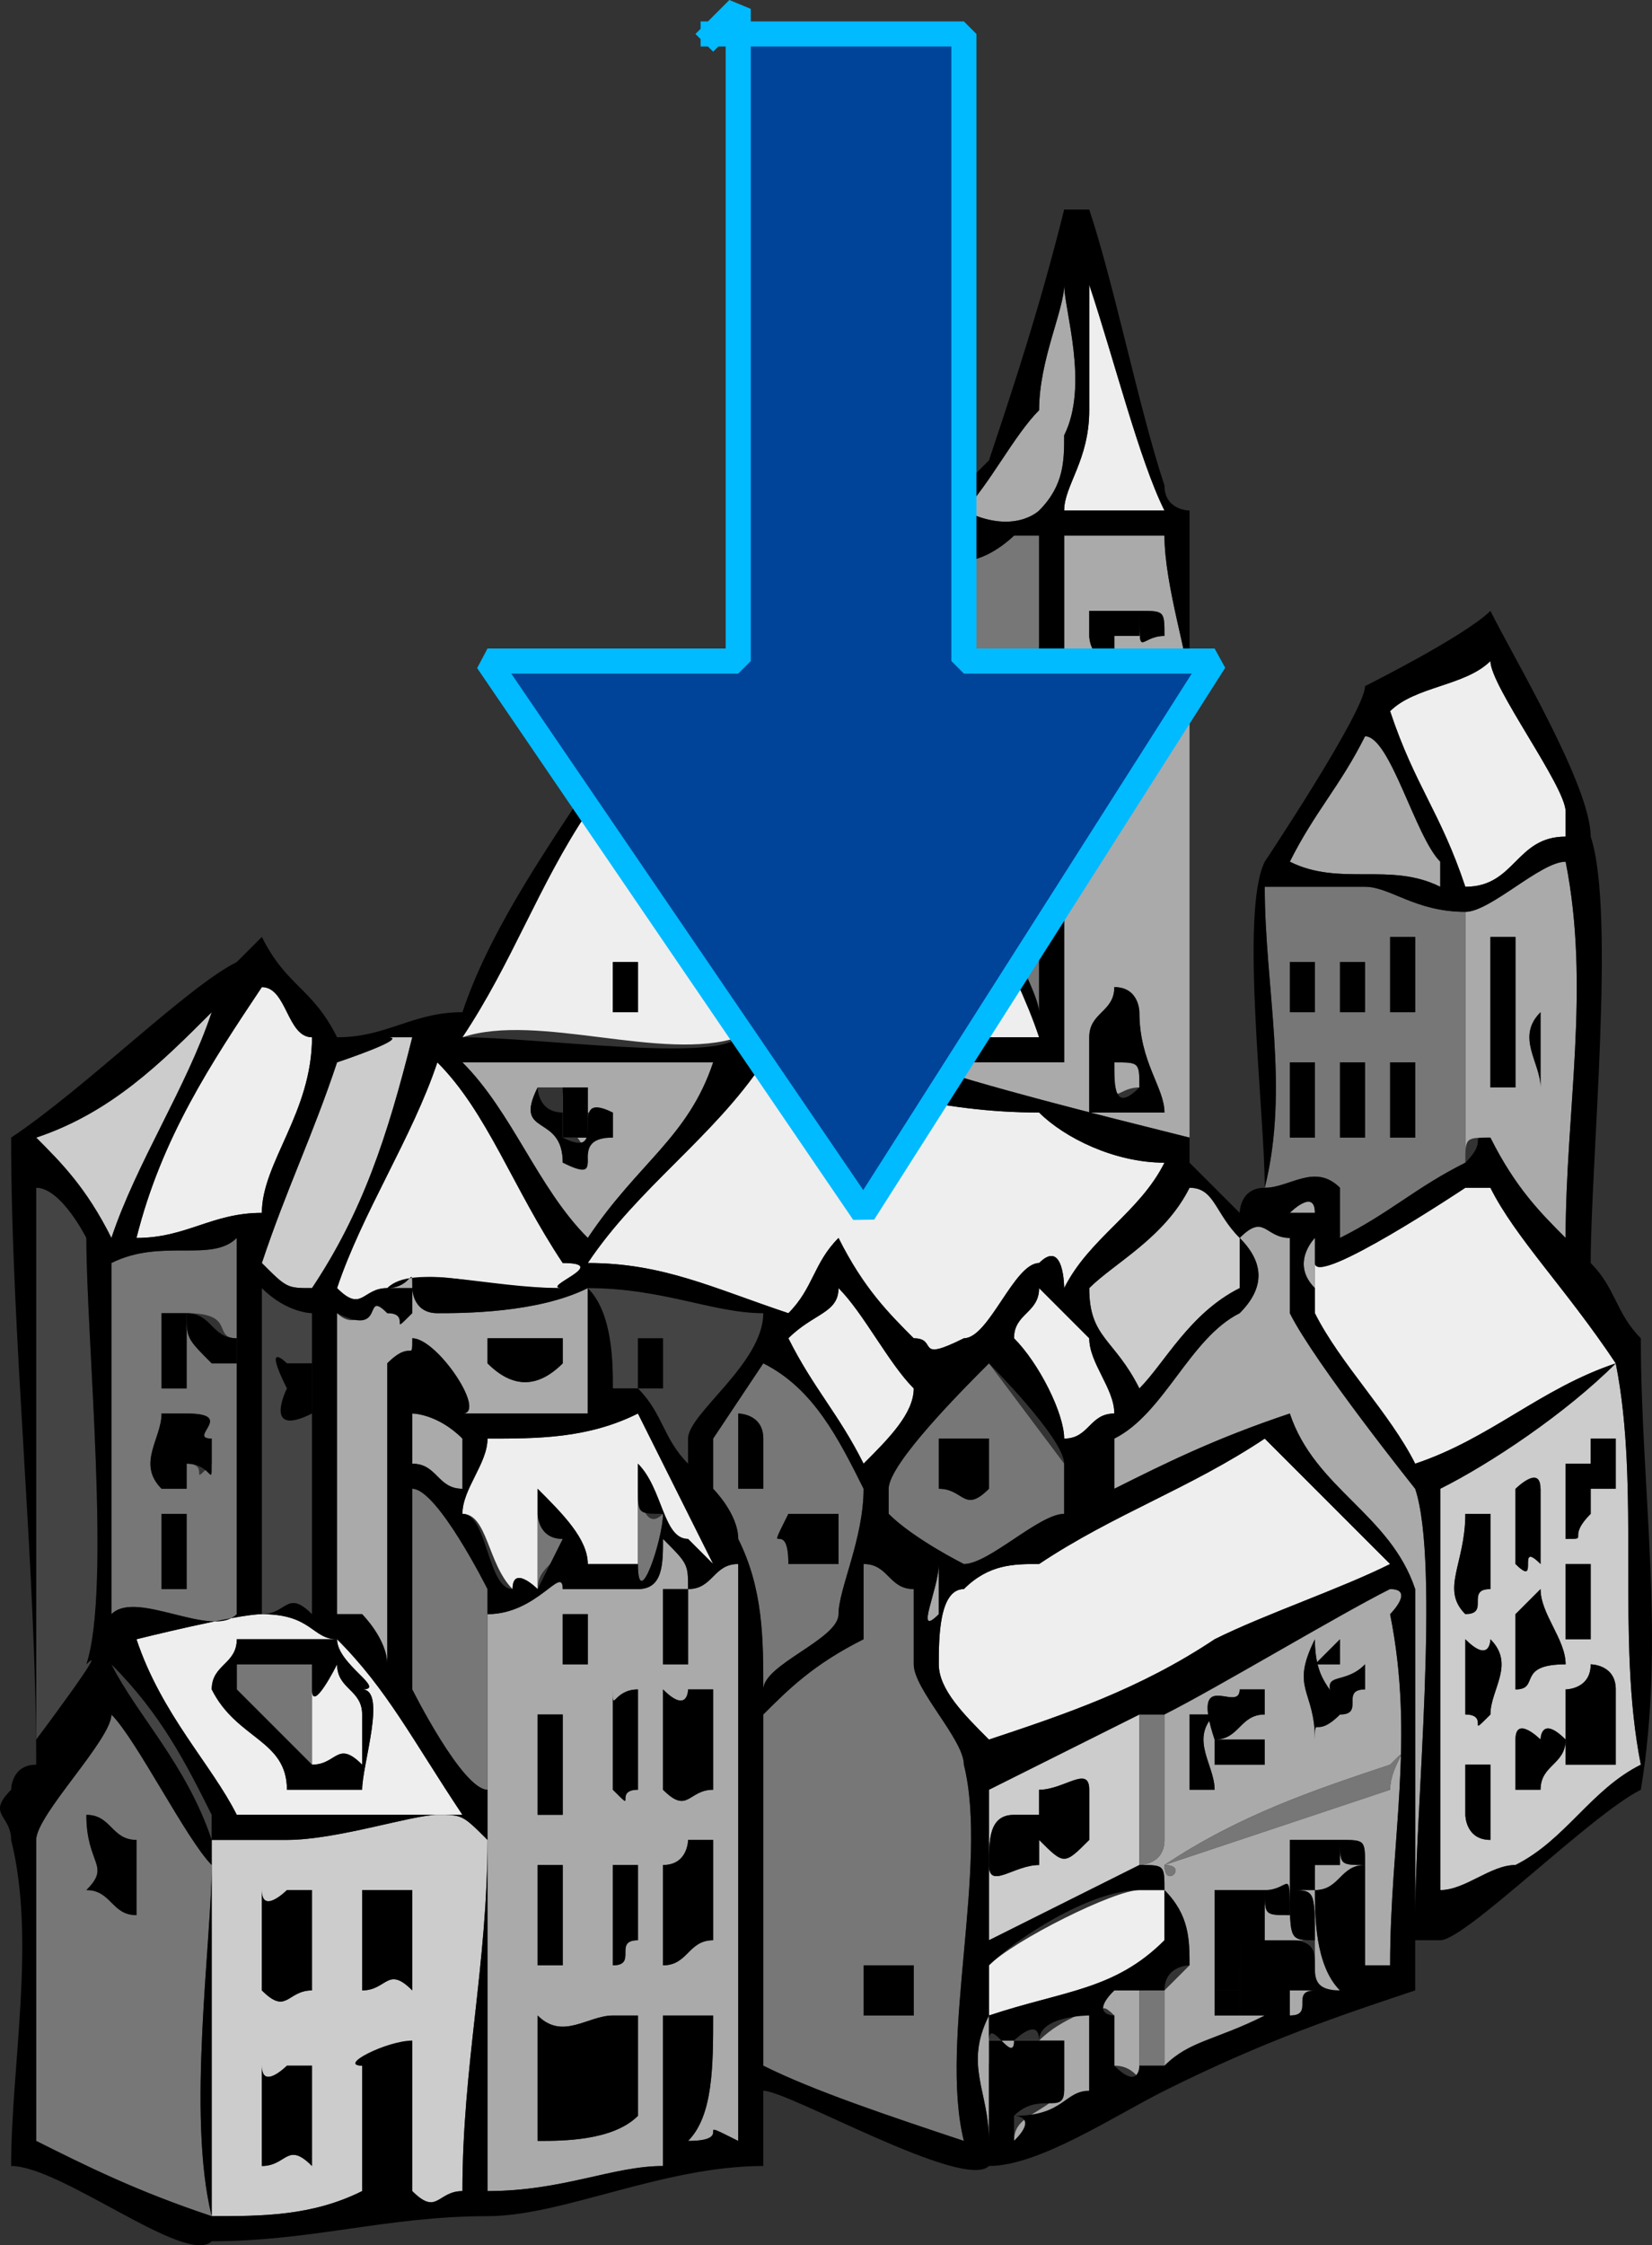
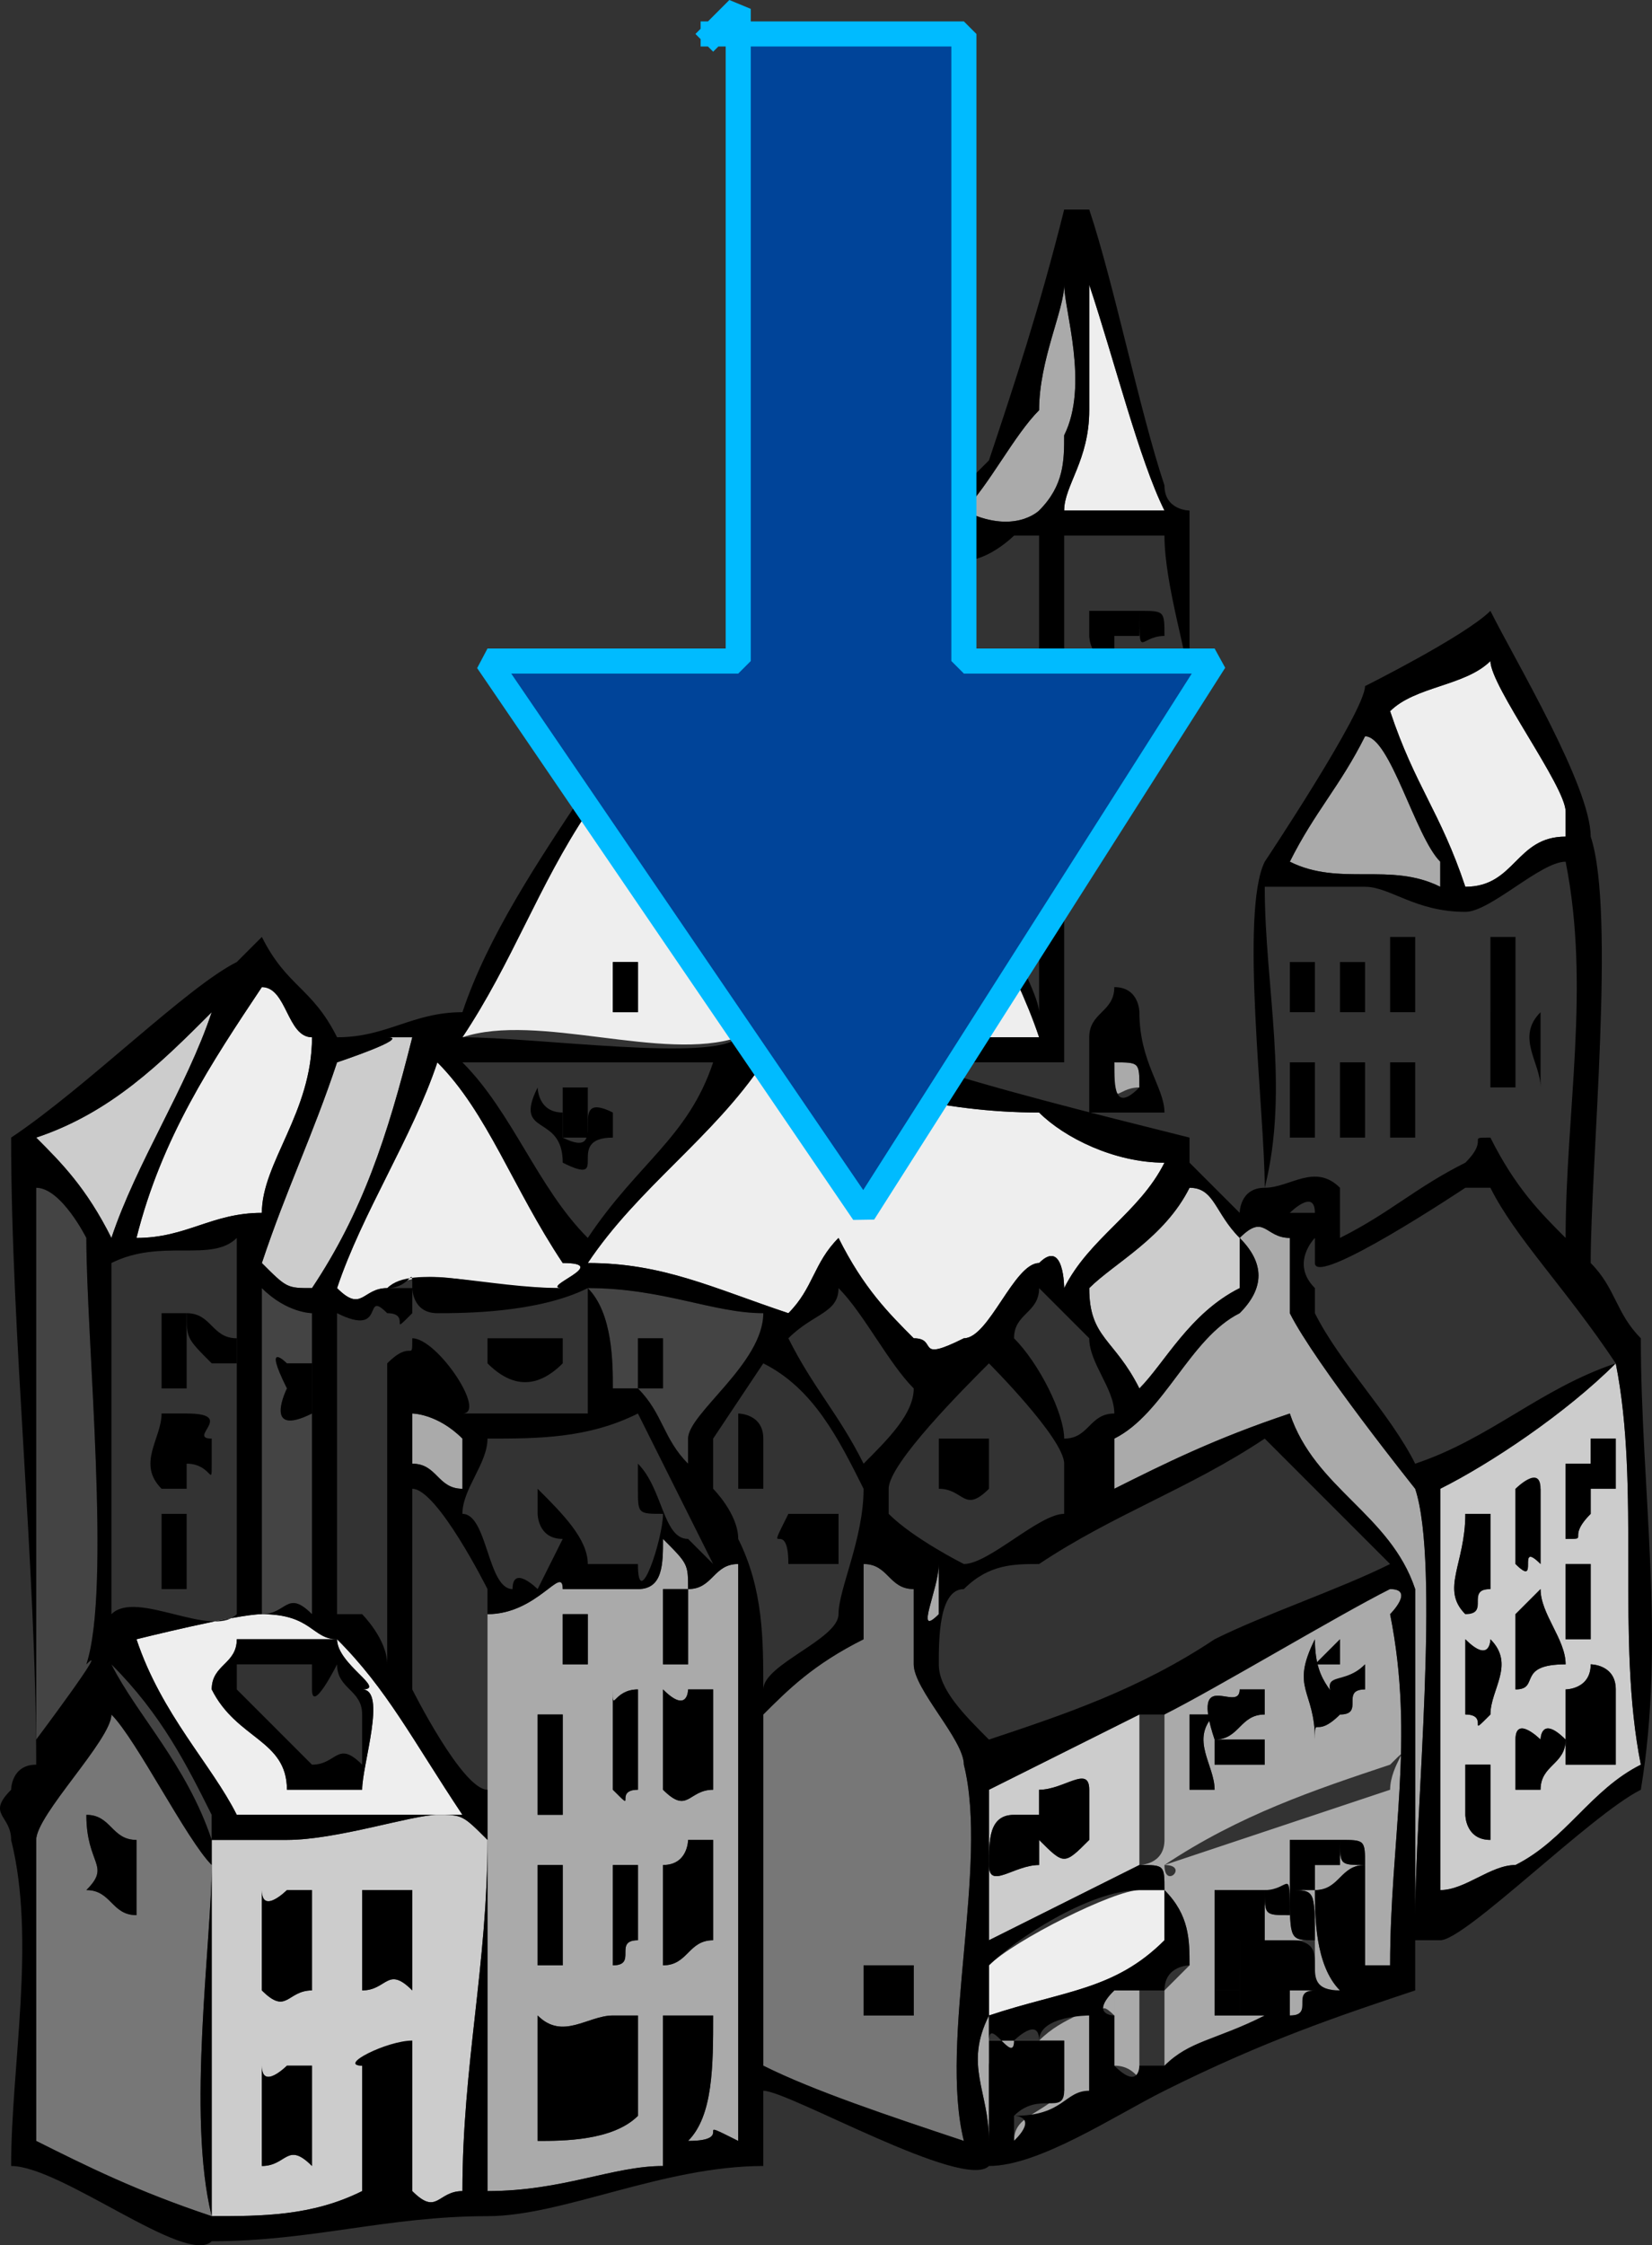
<svg xmlns="http://www.w3.org/2000/svg" width="65.889" height="89.514" version="1.2">
  <rect width="100%" height="100%" fill="#333333" stroke="none" />
  <g fill="none" stroke="#000" fill-rule="evenodd" stroke-linecap="square" stroke-linejoin="bevel" font-family="'Sans Serif'" font-size="12.5" font-weight="400">
    <path d="M43.444 11.354v5c0 2-1 3-1 4h4c-1-2-2-6-3-9m16 15c-1 1-3 1-4 2 1 3 2 4 3 7 2 0 2-2 4-2v-1c0-1-3-5-3-6m-36 6c-2 3-3 6-5 9 3-1 8 1 11 0h12c-1-3-3-6-4-9h-14m13 6h1v2h-1v-2m-6 0c1-1 1 0 2 0v2h-2v-2m-6 0h1v2h-1v-2m-14 1c-2 3-4 6-5 10 2 0 3-1 5-1 0-2 2-4 2-7-1 0-1-2-2-2m20 3c-2 3-5 5-7 8 3 0 5 1 8 2 1-1 1-2 2-3 1 2 2 3 3 4 1 0 0 1 2 0 1 0 2-3 3-3 1-1 1 1 1 1 1-2 3-3 4-5-2 0-4-1-5-2-4 0-7-1-11-2m-13 0c-1 3-3 6-4 9 1 1 1 0 2 0 2-1 3 0 7 0-1 0 2-1 0-1-2-3-3-6-5-8" fill="#eee" stroke="none" />
-     <path d="M41.444 51.354c0 1-1 1-1 2 1 1 2 3 2 4 1 0 1-1 2-1 0-1-1-2-1-3l-2-2m-8 0c0 1-1 1-2 2 1 2 2 3 3 5 1-1 2-2 2-3-1-1-2-3-3-4m19 1c1 2 3 4 4 6 3-1 5-3 8-4-2-3-4-5-5-7h-1s-6 4-6 3v2m-31 11v-4c1 1 2 2 2 3h2v-4c1 1 1 3 2 3l1 1-3-6c-2 1-4 1-6 1 0 1-1 2-1 3 1 0 1 2 2 3 0-1 1 0 1 0m29-6c-3 2-6 3-9 5-1 0-2 0-3 1-1 0-1 2-1 3s1 2 2 3c3-1 6-2 9-4 2-1 5-2 7-3l-5-5m-37 9s-1 2-1 1v3c1 0 1-1 2 0v-2c0-1-1-1-1-2" fill="#eee" stroke="none" />
    <path d="M5.444 65.354c1 3 3 5 4 7h9c-2-3-3-5-5-7-1 0-1-1-3-1-1 0-5 1-5 1m4 0h4c0 1 2 2 1 2 1 0 0 3 0 4h-3c0-2-2-2-3-4 0-1 1-1 1-2m30 13v2c3-1 5-1 7-3v-2h-1c-1 0-5 2-6 3" fill="#eee" stroke="none" />
    <path d="M8.444 40.354c-2 2-4 4-7 5 1 1 2 2 3 4 1-3 3-6 4-9m5 2c-1 3-2 5-3 8 1 1 1 1 2 1 2-3 3-6 4-10h-1c1 0-2 1-2 1m34 5c-1 2-3 3-4 4 0 2 1 2 2 4 1-1 2-3 4-4v-2c-1-1-1-2-2-2m17 7c-2 2-5 4-7 5v16c1 0 2-1 3-1 2-1 3-3 5-4-1-5 0-11-1-16m-1 3h1v2h-1v-2m-1 1h1v2c-1 1 0 1-1 1v-3m-1 1v3c-1-1 0 1-1 0v-3h1m-2 1v3c-1 0-1 1-1 1-1-1 0-2 0-4-1 1 1-1 0 0h1m3 2h1v3h-1v-3m-1 1c0 1 1 2 1 3-2 0-1 1-2 1v-3l1-1m-2 2c1 1 0 2 0 3-1 1 0 0-1 0v-3c1 1 1 0 1 0m4 1s1 0 1 1v3h-2v-3s1 0 1-1m-2 3s0-1 1 0c0 1-1 1-1 2h-1v-2c0-1 1 0 1 0m-3 1h1v3c-1 0-1-1-1-1v-2m-13 4v-6l-6 3v6l6-3m-4-3c1 0 2-1 2 0v2c-1 1-1 1-2 0v-2m-1 1h1v2c-1 0-2 1-2 0s0-2 1-2m-32 1v15c2 0 4 0 6-1v-5c-1 0 2-1 2-1v6c1 1 1 0 2 0 0-5 1-9 1-14-1-1-1-1-2-1s-4 1-6 1h-3m8 2v4c-1-1-1 0-2 0v-4h2m-4 0v4c-1 0-1 1-2 0v-4c0 1 1 0 1 0h1m0 7v4c-1-1-1 0-2 0v-4c0 1 1 0 1 0h1m2 5 1 1-1-1" fill="#ccc" stroke="none" />
    <path d="M42.444 11.354c0 1-1 3-1 5-1 1-2 3-3 4 2 1 3 0 3 0 1-1 1-2 1-3 1-2 0-5 0-6m12 18c-1 2-2 3-3 5 2 1 4 0 6 1v-1c-1-1-2-5-3-5m-10 11v2-2m0 2c0 2 0 1 1 1 0-1 0-1-1-1" fill="#aaa" stroke="none" />
-     <path d="M42.444 21.354v21h-6c3 1 7 2 11 3v-18c0-1-1-4-1-6h-4m2 3h1v1h-1v-1m-1 0h1v2c-1 0-1-1-1-1v-1m2 0c1 0 1 0 1 1-1 0-1 1-1-1m0 2s1 1 0 1v-1m-2 0c1 0 0 1 1 1v2c0-2-1-1-1-3m1 13c1 0 1 1 1 1 0 2 1 3 1 4h-3v-3c0-1 1-1 1-2m7 9h1c0-1-1 0-1 0m-33-6c2 2 3 5 5 7 2-3 4-4 5-7h-10m4 1h1v2h-1v-2m-1 0h1c0 2 1 2 1 3h-1c0-2-2-1-1-3m2 1h1v1h-1v-1m35-8v10c0-1 0-1 1-1 1 2 2 3 3 4 0-5 1-10 0-15-1 0-3 2-4 2m3-1v3-3m-2 2h1v3h-1v-3m2 3v3c0-1-1-2 0-3m-2 0h1v3h-1v-3m-7 9s-1 1 0 2v-2m-37 2h1c0-1 0 0-1 0m1 0v1h-1v-1s-1 2-2 1v12h1s1 1 1 2v-12c1-1 1 0 1-1 1 0 3 3 2 3h5v-5c-2 1-5 1-6 1s-1-1-1-1m3 2h3v1c-1 1-2 1-3 0v-1" fill="#aaa" stroke="none" />
    <path d="M18.444 57.354c0 1 0 1 0 0 0 0 1 0 0 0m-2-1v2c1 0 1 1 2 1v-2c-1-1-2-1-2-1m21 6c0 1-1 3 0 2v-2m12-13c1 1 1 2 0 3-2 1-3 4-5 5v2c2-1 4-2 7-3 1 3 4 4 5 7v13c0-4 1-14 0-17 0 0-4-5-5-7v-3c-1 0-1-1-2 0m4 27v2-2" fill="#aaa" stroke="none" />
    <path d="M46.444 68.354v5c0 1-1 1-1 1 1 0 1 0 1 1 1 1 1 2 1 3l-1 1v3c1 0 2-1 4-2 1-1 0-2 0-3h1v3c1 0 1-1 2-1-1-1-1-3-1-4 1 0 1-1 2-1v4h1c0-5 1-9 0-14 0 0 1-1 0-1-2 0-8 4-9 5m8-3v1-1m-1 0v1h-1l1-1m-1 0c0 2 1 2 1 3-1 1-1 0-1 1 0-2-1-2 0-4m2 1v1c-1 0 0 1-1 1 0-2 0-1 1-2m-5 1h1v1c-1 0-1 1-2 1-1-3 1-1 1-2m-2 1h1c-1 1 0 2 0 3h-1v-3m2 1h1v1h-1v-1m-1 0h1v1h-1v-1m7 1c1-1 0 0 0 1l-9 3c1 0 0 1 0 0 3-2 6-3 9-4m-2 3c1 0 1 0 1 1-1 0-1 0-1-1m-1 0h1v1h-1v-1m-1 0h1v2h-1v-2m-1 2c1 0 1 0 1 1-1 0-1 0-1-1m-1 0h1v2h-1v-2m2 0c1 0 1 0 1 2-1 0-1 0-1-2m-3 0h1v2h-1v-2m1 2h1v3h-1c1-2-1-2 0-3m2 0h1v2h-1v-2m-3 0h1v2h-1v-2m0 2h1v1h-1v-1m-3 3v-3h-1v3c1 0 1 1 1 0m-1-3c-1 1-2 1-3 2h1v2c-1 1-2 1-2 2 1-1 2-1 3-2v-3c1 1 0-1 1 0v-1" fill="#aaa" stroke="none" />
    <path d="M39.444 80.354c-1 2 0 3 0 5 0 0 2 0 0 0v-3c0-1 2 0 2-1h-2v-1m-13-19c0 1 0 2-1 2h-3c0-1-1 1-3 1v23c3 0 5-1 7-1v-6h2c0 2 0 4-1 5 2 0 0-1 2 0v-23c-1 0-1 1-2 1 0-1 0-1-1-2m0 2h1v3h-1v-3m-4 1h1v2h-1v-2m6 3v4c-1 0-1 1-2 0v-4c1 1 1 0 1 0h1m-3 0v4c-1 0 0 1-1 0v-4c0 1 0 0 1 0m-4 1h1v4h-1v-4m7 5v4c-1 0-1 1-2 1v-4c1 0 1-1 1-1h1m-3 1v3c-1 0 0 1-1 1v-4h1m-4 0h1v4h-1v-4m4 6v4c-1 1-3 1-4 1v-5c1 1 2 0 3 0h1" fill="#aaa" stroke="none" />
-     <path d="M38.444 22.354v11c0 1 3 6 3 7v-19h-1s-1 1-2 1m12 13c0 4 1 8 0 12 1 0 2-1 3 0v2c2-1 3-2 5-3v-10c-2 0-3-1-4-1h-4m5 2h1v3h-1v-3m-2 1h1v2h-1v-2m-2 0h1v2h-1v-2m4 4h1v3h-1v-3m-2 0h1v3h-1v-3m-2 0h1v3h-1v-3m-12 12c-1 1-4 4-4 5v1c1 1 3 2 3 2 1 0 3-2 4-2v-2l-3-4m-2 3h2v2c-1 1-1 0-2 0v-2m-12 2v3c0 2 1-1 1-2-1 1-1-2-1-1m-4 1v3c0-1 1-1 1-2-1 0-1-1-1-1v-1 1m-12-11c-1 1-3 0-5 1v14c1-1 4 1 5 0v-15m-2 3c2 0 1 1 2 1v1h-1c-1-1-1-1-1-2m-1 0h1v3h-1v-3m1 4c2 0 0 1 1 1v1c-1 1 0 0-1 0v-2m-1 0h1v3h-1c-1-1 0-2 0-3m0 4h1v3h-1v-3m24-6-2 3v2s1 1 1 2c1 2 1 4 1 6 0-1 3-2 3-3s1-3 1-5c-1-2-2-4-4-5m-1 2s1 0 1 1v2h-1v-3m2 4h2v2h-2c0-2-1 0 0-2m-22 6v1l3 3v-4h-3m7-7v8s2 4 3 4v-8s-2-4-3-4m1 3v2-2m28 6v6s1 0 1-1v-5h-1m10 2c-3 1-6 2-9 4 0 1 1 0 0 0l9-3c0-1 1-2 0-1m-10 9v3h1v-3c-1-1 0 0-1 0" fill="#777" stroke="none" />
    <path d="M34.444 62.354v3c-2 1-3 2-4 3v14c2 1 5 2 8 3-1-4 1-11 0-15 0-1-2-3-2-4v-3c-1 0-1-1-2-1m0 16h2v2h-2v-2m-30-10c0 1-3 4-3 5v12c2 1 4 2 7 3-1-4 0-11 0-14-1-1-3-5-4-6m-1 4c1 0 1 1 2 1v3c-1 0-1-1-2-1 1-1 0-1 0-3" fill="#777" stroke="none" />
    <path d="M23.444 51.354c1 1 1 3 1 4h1c1 1 1 2 2 3v-1c0-1 3-3 3-5-2 0-4-1-7-1m2 2h1v2h-1v-2m-15-2v13c1 0 1-1 2 0v-12s-1 0-2-1m1 3h1v2c-2 1-1-1-1-1-1-2 0-1 0-1m0 4v3-3m-10-11v22s3-4 2-3c1-3 0-13 0-17 0 0-1-2-2-2m3 19c1 2 3 4 4 7v-1c-1-2-2-4-4-6" fill="#444" stroke="none" />
    <path d="M45.444 24.354c0 2 0 1 1 1 0-1 0-1-1-1m-1 0v1h1v-1h-1m-1 0v1s0 1 1 1v-2h-1m2 2v1c1 0 0-1 0-1m-2 0c0 2 1 1 1 3v-2c-1 0 0-1-1-1" fill="#000" stroke="none" />
    <path d="M42.444 8.354c-1 4-2 7-3 10l-2 2c0 2 1 9 0 11h-14c-2 3-4 6-5 9-2 0-3 1-5 1-1-2-2-2-3-4l-1 1c-2 1-6 5-9 7 0 8 1 17 1 25-1 0-1 1-1 1-1 1 0 1 0 2 1 4 0 9 0 13 2 0 7 4 8 3 4 0 7-1 11-1 3 0 7-2 11-2v-3c1 0 8 4 9 3 2 0 5-2 7-3 4-2 7-3 10-4v-2h1c1 0 6-5 8-6 1-6 0-12 0-18-1-1-1-2-2-3 0-4 1-14 0-17 0-2-3-7-4-9-1 1-5 3-5 3 0 1-4 7-4 7-1 2 0 10 0 13-1 0-1 1-1 1l-2-2v-26s-1 0-1-1c-1-3-2-8-3-11h-1m0 3c0 1 1 4 0 6 0 1 0 2-1 3 0 0-1 1-3 0 1-1 2-3 3-4 0-2 1-4 1-5m1 0c1 3 2 7 3 9h-4c0-1 1-2 1-4v-5m-1 10h4c0 2 1 5 1 6v18c-4-1-8-2-11-3h6v-21m-1 0v19c0-1-3-6-3-7v-11c1 0 2-1 2-1h1m18 5c0 1 3 5 3 6v1c-2 0-2 2-4 2-1-3-2-4-3-7 1-1 3-1 4-2m-5 3c1 0 2 4 3 5v1c-2-1-4 0-6-1 1-2 2-3 3-5m-17 3c1 3 3 6 4 9h-12c-1 1-8 0-11 0 2-3 3-6 5-9h14m25 2c1 5 0 10 0 15-1-1-2-2-3-4-1 0 0 0-1 1v-10c1 0 3-2 4-2m-4 2v10c-2 1-3 2-5 3v-2c-1-1-2 0-3 0 1-4 0-8 0-12h4c1 0 2 1 4 1m-48 3c1 0 1 2 2 2 0 3-2 5-2 7-2 0-3 1-5 1 1-4 3-7 5-10m-2 1c-1 3-3 6-4 9-1-2-2-3-3-4 3-1 5-3 7-5m8 1c-1 4-2 7-4 10-1 0-1 0-2-1 1-3 2-5 3-8 0 0 3-1 2-1h1m14 1c4 1 7 2 11 2 1 1 3 2 5 2-1 2-3 3-4 5 0 0 0-2-1-1-1 0-2 3-3 3-2 1-1 0-2 0-1-1-2-2-3-4-1 1-1 2-2 3-3-1-5-2-8-2 2-3 5-5 7-8m-12 0h10c-1 3-3 4-5 7-2-2-3-5-5-7m-1 0c2 2 3 5 5 8 2 0-1 1 0 1-3 0-6-1-7 0-1 0-1 1-2 0 1-3 3-6 4-9m-16 5c1 0 2 2 2 2 0 4 1 14 0 17 1-1-2 3-2 3v-22m58 0c1 2 3 4 5 7-3 1-5 3-8 4-1-2-3-4-4-6v-2c0 1 6-3 6-3h1m-12 0c1 0 1 1 2 2v2c-2 1-3 3-4 4-1-2-2-2-2-4 1-1 3-2 4-4m4 1s1-1 1 0h-1m1 1v2c-1-1 0-2 0-2m-3 0c1-1 1 0 2 0v3c1 2 5 7 5 7 1 3 0 13 0 17v-13c-1-3-4-4-5-7-3 1-5 2-7 3v-2c2-1 3-4 5-5 1-1 1-2 0-3m-40 0v15c-1 1-4-1-5 0v-14c2-1 4 0 5-1m24 2c1 1 2 3 3 4 0 1-1 2-2 3-1-2-2-3-3-5 1-1 2-1 2-2m-18 0c1 0 1-1 1 0h-1m26 0 2 2c0 1 1 2 1 3-1 0-1 1-2 1 0-1-1-3-2-4 0-1 1-1 1-2m-18 0c3 0 5 1 7 1 0 2-3 4-3 5v1c-1-1-1-2-2-3h-1c0-1 0-3-1-4m-7 0s0 1 1 1 4 0 6-1v5h-5c1 0-1-3-2-3 0 1 0 0-1 1v12c0-1-1-2-1-2h-1v-12c2 1 1-1 2 0 1 0 0 1 1 0v-1m-6 0c1 1 2 1 2 1v12c-1-1-1 0-2 0v-13m29 3s3 3 3 4v2c-1 0-3 2-4 2 0 0-2-1-3-2v-1c0-1 3-4 4-5m-9 0c2 1 3 3 4 5 0 2-1 4-1 5s-3 2-3 3c0-2 0-4-1-6 0-1-1-2-1-2v-2l2-3m34 0c1 5 0 11 1 16-2 1-3 3-5 4-1 0-2 1-3 1v-16c2-1 5-3 7-5m-48 2s1 0 2 1v2c-1 0-1-1-2-1v-2m9 3c0 1 0 1 1 1 0 1-1 4-1 2h-2c0-1-1-2-2-3v1s0 1 1 1l-1 2s-1-1-1 0c-1 0-1-3-2-3 0-1 1-2 1-3 2 0 4 0 6-1l3 6-1-1c-1 0-1-2-2-3v1m-7-2c1 0 0 0 0 0 0 1 0 1 0 0m32 0 5 5c-2 1-5 2-7 3-3 2-6 3-9 4-1-1-2-2-2-3s0-3 1-3c1-1 2-1 3-1 3-2 6-3 9-5m-34 2c1 0 3 4 3 4v8c-1 0-3-4-3-4v-8m10 2c1 1 1 1 1 2 1 0 1-1 2-1v23c-2-1 0 0-2 0 1-1 1-3 1-5h-2v6c-2 0-4 1-7 1v-23c2 0 3-2 3-1h3c1 0 1-1 1-2m11 1v2c-1 1 0-1 0-2m-3 0c1 0 1 1 2 1v3c0 1 2 3 2 4 1 4-1 11 0 15-3-1-6-2-8-3v-14c1-1 2-2 4-3v-3m12 20h-1s0 1-1 0v-3h2c0-1 1-1 1-1 0-1 0-2-1-3 0-1 0-1-1-1l-6 3v-6l6-3h1c2-1 7-4 9-5 1 0 0 1 0 1 1 5 0 9 0 14h-1v-4c-1 0-1 1-2 1 0 1 0 3 1 4-2 0 0-2-2-2v2h1c-1 0 0 1-1 1v-3h-1v3-3h-1v3h1c-2 1-3 1-4 2m-33-17c2 2 3 4 5 7h-9c-1-2-3-4-4-7 0 0 4-1 5-1 2 0 2 1 3 1m-9 1c2 2 3 4 4 6v1c-1-3-3-5-4-7m0 2c1 1 3 5 4 6 0 3-1 10 0 14-3-1-5-2-7-3v-12c0-1 3-4 3-5m15 5c0 5-1 9-1 14-1 0-1 1-2 0v-6c-1 0-3 1-2 1v5c-2 1-4 1-6 1v-15h3c2 0 5-1 6-1s1 0 2 1m27 2v2c-2 2-4 2-7 3v-2c1-1 4-3 6-3h1m7 1v2-2m-9 3v1s-1 0 0-1m-1 1h1-1v3c-1 0-1 1-3 1 1-1 2 0 2-1v-2h-1c0-1 2-1 2-1m-4 0v5c2 0 0 0 0 0 0-2-1-3 0-5m1 1s1-1 1 0h-2c0-1 1 1 1 0m0 3s1 0 0 1v-1m-26 3 1 1-1-1m47-52v3-3" fill="#000" stroke="none" />
    <path d="M59.444 37.354v3h1v-3h-1m-23 1v2h1v-2h-1m-6 0v2h2v-2c-1 0-1-1-2 0m-6 0v2h1v-2h-1m31-1v3h1v-3h-1m-2 1v2h1v-2h-1m-2 0v2h1v-2h-1m10 2c-1 1 0 2 0 3v-3m-2 0v3h1v-3h-1m-15-1c0 1-1 1-1 2v3h3c0-1-1-2-1-4 0 0 0-1-1-1m0 1v2-2m0 2c1 0 1 0 1 1-1 1-1 0-1-1m11 0v3h1v-3h-1m-4 0v3h1v-3h-1m-29 1v2h1v-2h-1m31-1v3h1v-3h-1" fill="#000" stroke="none" />
    <path d="M21.444 43.354c-1 2 1 1 1 3 2 1 0-1 2-1v-1c-2-1 0 2-2 1v-1c-1 0-1-1-1-1m-14 9c0 1 0 1 1 2h1v-1c-1 0-1-1-2-1m18 1v2h1v-2h-1m-6 0v1c1 1 2 1 3 0v-1h-3" fill="#000" stroke="none" />
    <path d="M6.444 52.354v3h1v-3h-1m5 2s-1-1 0 1c0 0-1 2 1 1v-2h-1m-4 2v2c1 0 1 1 1 0v-1c-1 0 1-1-1-1m22 0v3h1v-2c0-1-1-1-1-1m-23 0c0 1-1 2 0 3h1v-3h-1m57 1v2h1v-2h-1m-26 0v2c1 0 1 1 2 0v-2h-2m25 1v3c1 0 0 0 1-1v-2h-1m-51 0v3-3m49 1v3c1 1 0-1 1 0v-3c0-1-1 0-1 0m-29 1c-1 2 0 0 0 2h2v-2h-2m-25 0v3h1v-3h-1m52 0c0 2-1 3 0 4 1 0 0-1 1-1v-3h-1c1-1-1 1 0 0m-41 2v2-2m45 0v3h1v-3h-1m-36 1v3h1v-3h-1m28 2v1-1m-1 0-1 1h1v-1m-31-1v2h1v-2h-1m38 3c1 0 0-1 2-1 0-1-1-2-1-3l-1 1v3m-2-2v3c1 0 0 1 1 0 0-1 1-2 0-3 0 0 0 1-1 0m-4 1c-1 1-2 0-1 2 1 0 0-1 1-1v-1" fill="#000" stroke="none" />
    <path d="M52.444 65.354c-1 2 0 2 0 4 0-1 0 0 1-1 0-1-1-1-1-3m-3 2c0 1-2-1-1 2 1 0 1-1 2-1v-1h-1m14-1c0 1-1 1-1 1v3h2v-3c0-1-1-1-1-1m-14 3v1h1v-1h-1m-1 0v1h1v-1h-1" fill="#000" stroke="none" />
    <path d="M47.444 68.354v3h1c0-1-1-2 0-3h-1m-38-3c0 1-1 1-1 2 1 2 3 2 3 4h3c0-1 1-4 0-4 1 0-1-1-1-2h-4m0 1h3v4l-3-3v-1m4 0c0 1 1 1 1 2v2c-1-1-1 0-2 0v-3c0 1 1-1 1-1m48 3s-1-1-1 0v2h1c0-1 1-1 1-2-1-1-1 0-1 0m-35-2v4c1 1 1 0 2 0v-4h-1s0 1-1 0m-2 0v4c1 1 0 0 1 0v-4c-1 0-1 1-1 0m-3 1v4h1v-4h-1m37 2v2s0 1 1 1v-3h-1m-5 3c0 1 0 1 1 1 0-1 0-1-1-1m-12-2v2c1 1 1 1 2 0v-2c0-1-1 0-2 0m11 2v1h1v-1h-1m-12-1c-1 0-1 1-1 2s1 0 2 0v-2h-1m11 1v2h1v-2h-1m-1 2c0 1 0 1 1 1 0-2 0-1-1-1m-47-3c0 2 1 2 0 3 1 0 1 1 2 1v-3c-1 0-1-1-2-1m48 3c0 2 0 2 1 2 0-2 0-2-1-2m-2 0v2h1v-2h-1m-1 0v2h1v-2h-1m-22-1v4c1 0 1-1 2-1v-4h-1s0 1-1 1m-2 0v4c1 0 0-1 1-1v-3h-1m-3 0v4h1v-4h-1m27 3v2h1v-2h-1m-34-2v4c1 0 1-1 2 0v-4h-2m-4 0v4c1 1 1 0 2 0v-4h-1s-1 1-1 0m38 4v1h1v-1h-1m-14-1v2h2v-2h-2m-13 2v5c1 0 3 0 4-1v-4h-1c-1 0-2 1-3 0m-11 2v4c1 0 1-1 2 0v-4h-1s-1 1-1 0" fill="#000" stroke="none" />
    <path vector-effect="non-scaling-stroke" d="M28.444 1.354h10v25h10l-14 22-15-22h10v-26l-1 1" fill="#049" stroke="#0bf" stroke-linecap="butt" />
  </g>
</svg>